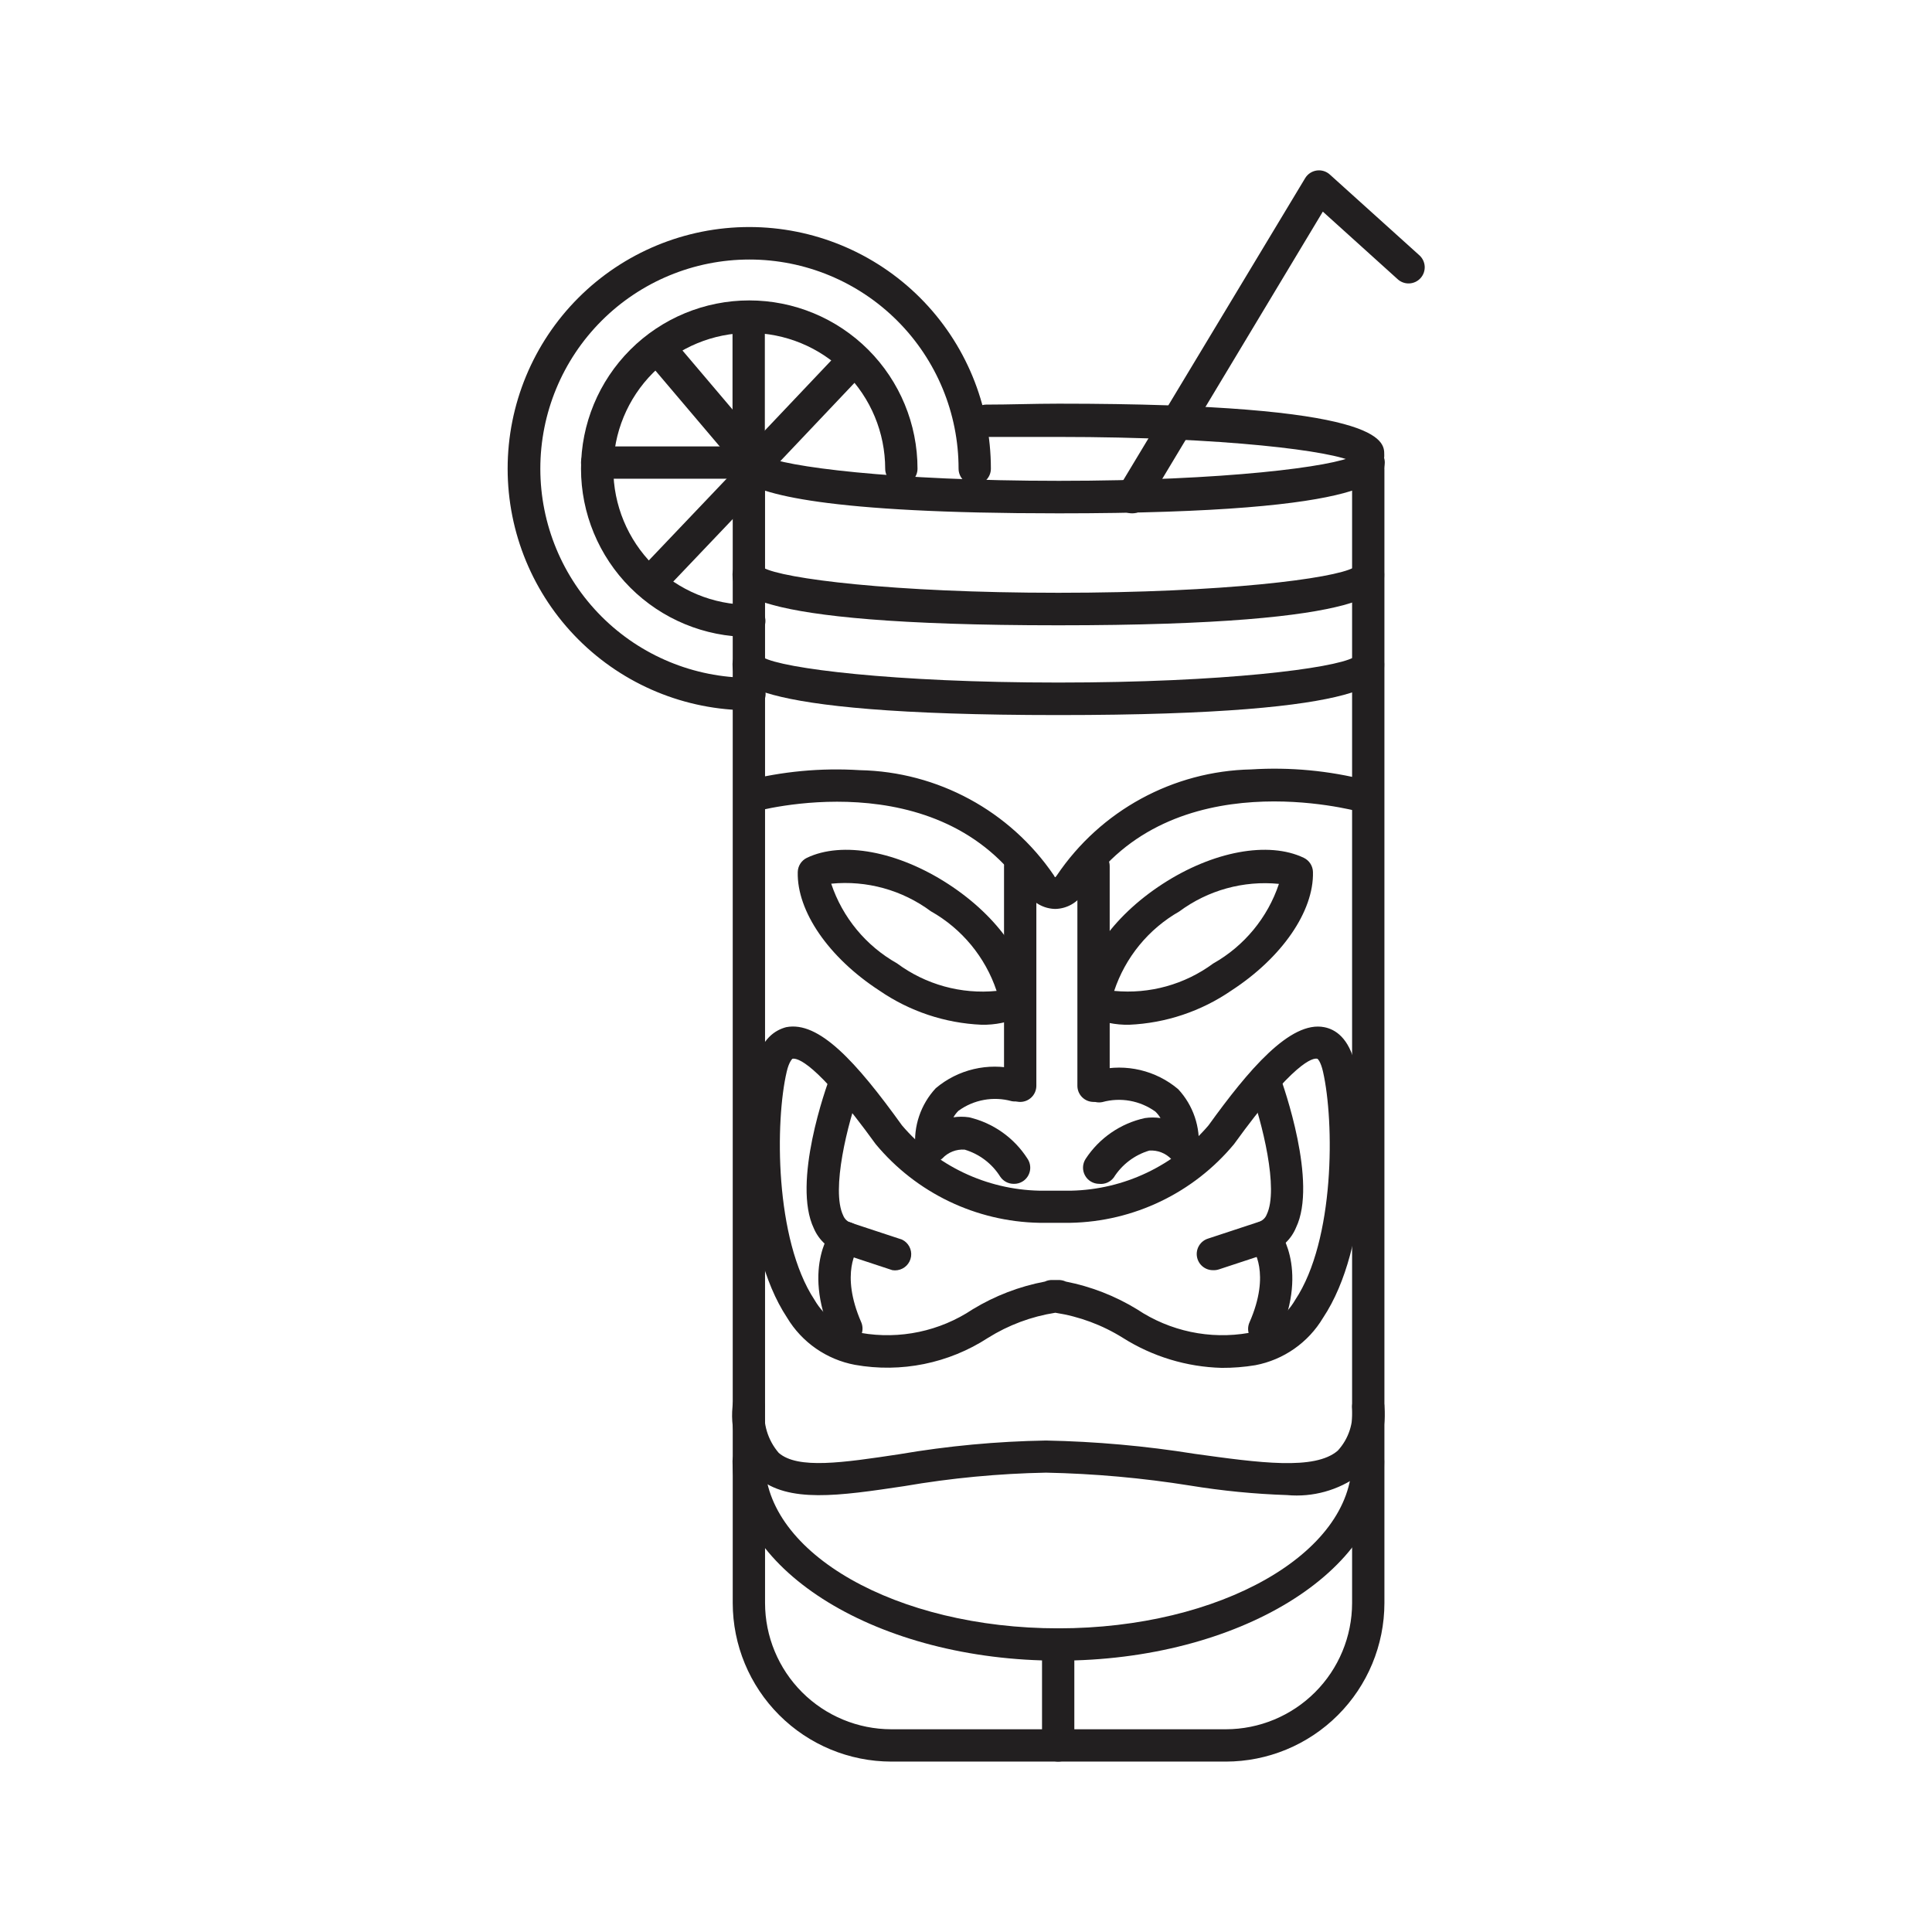
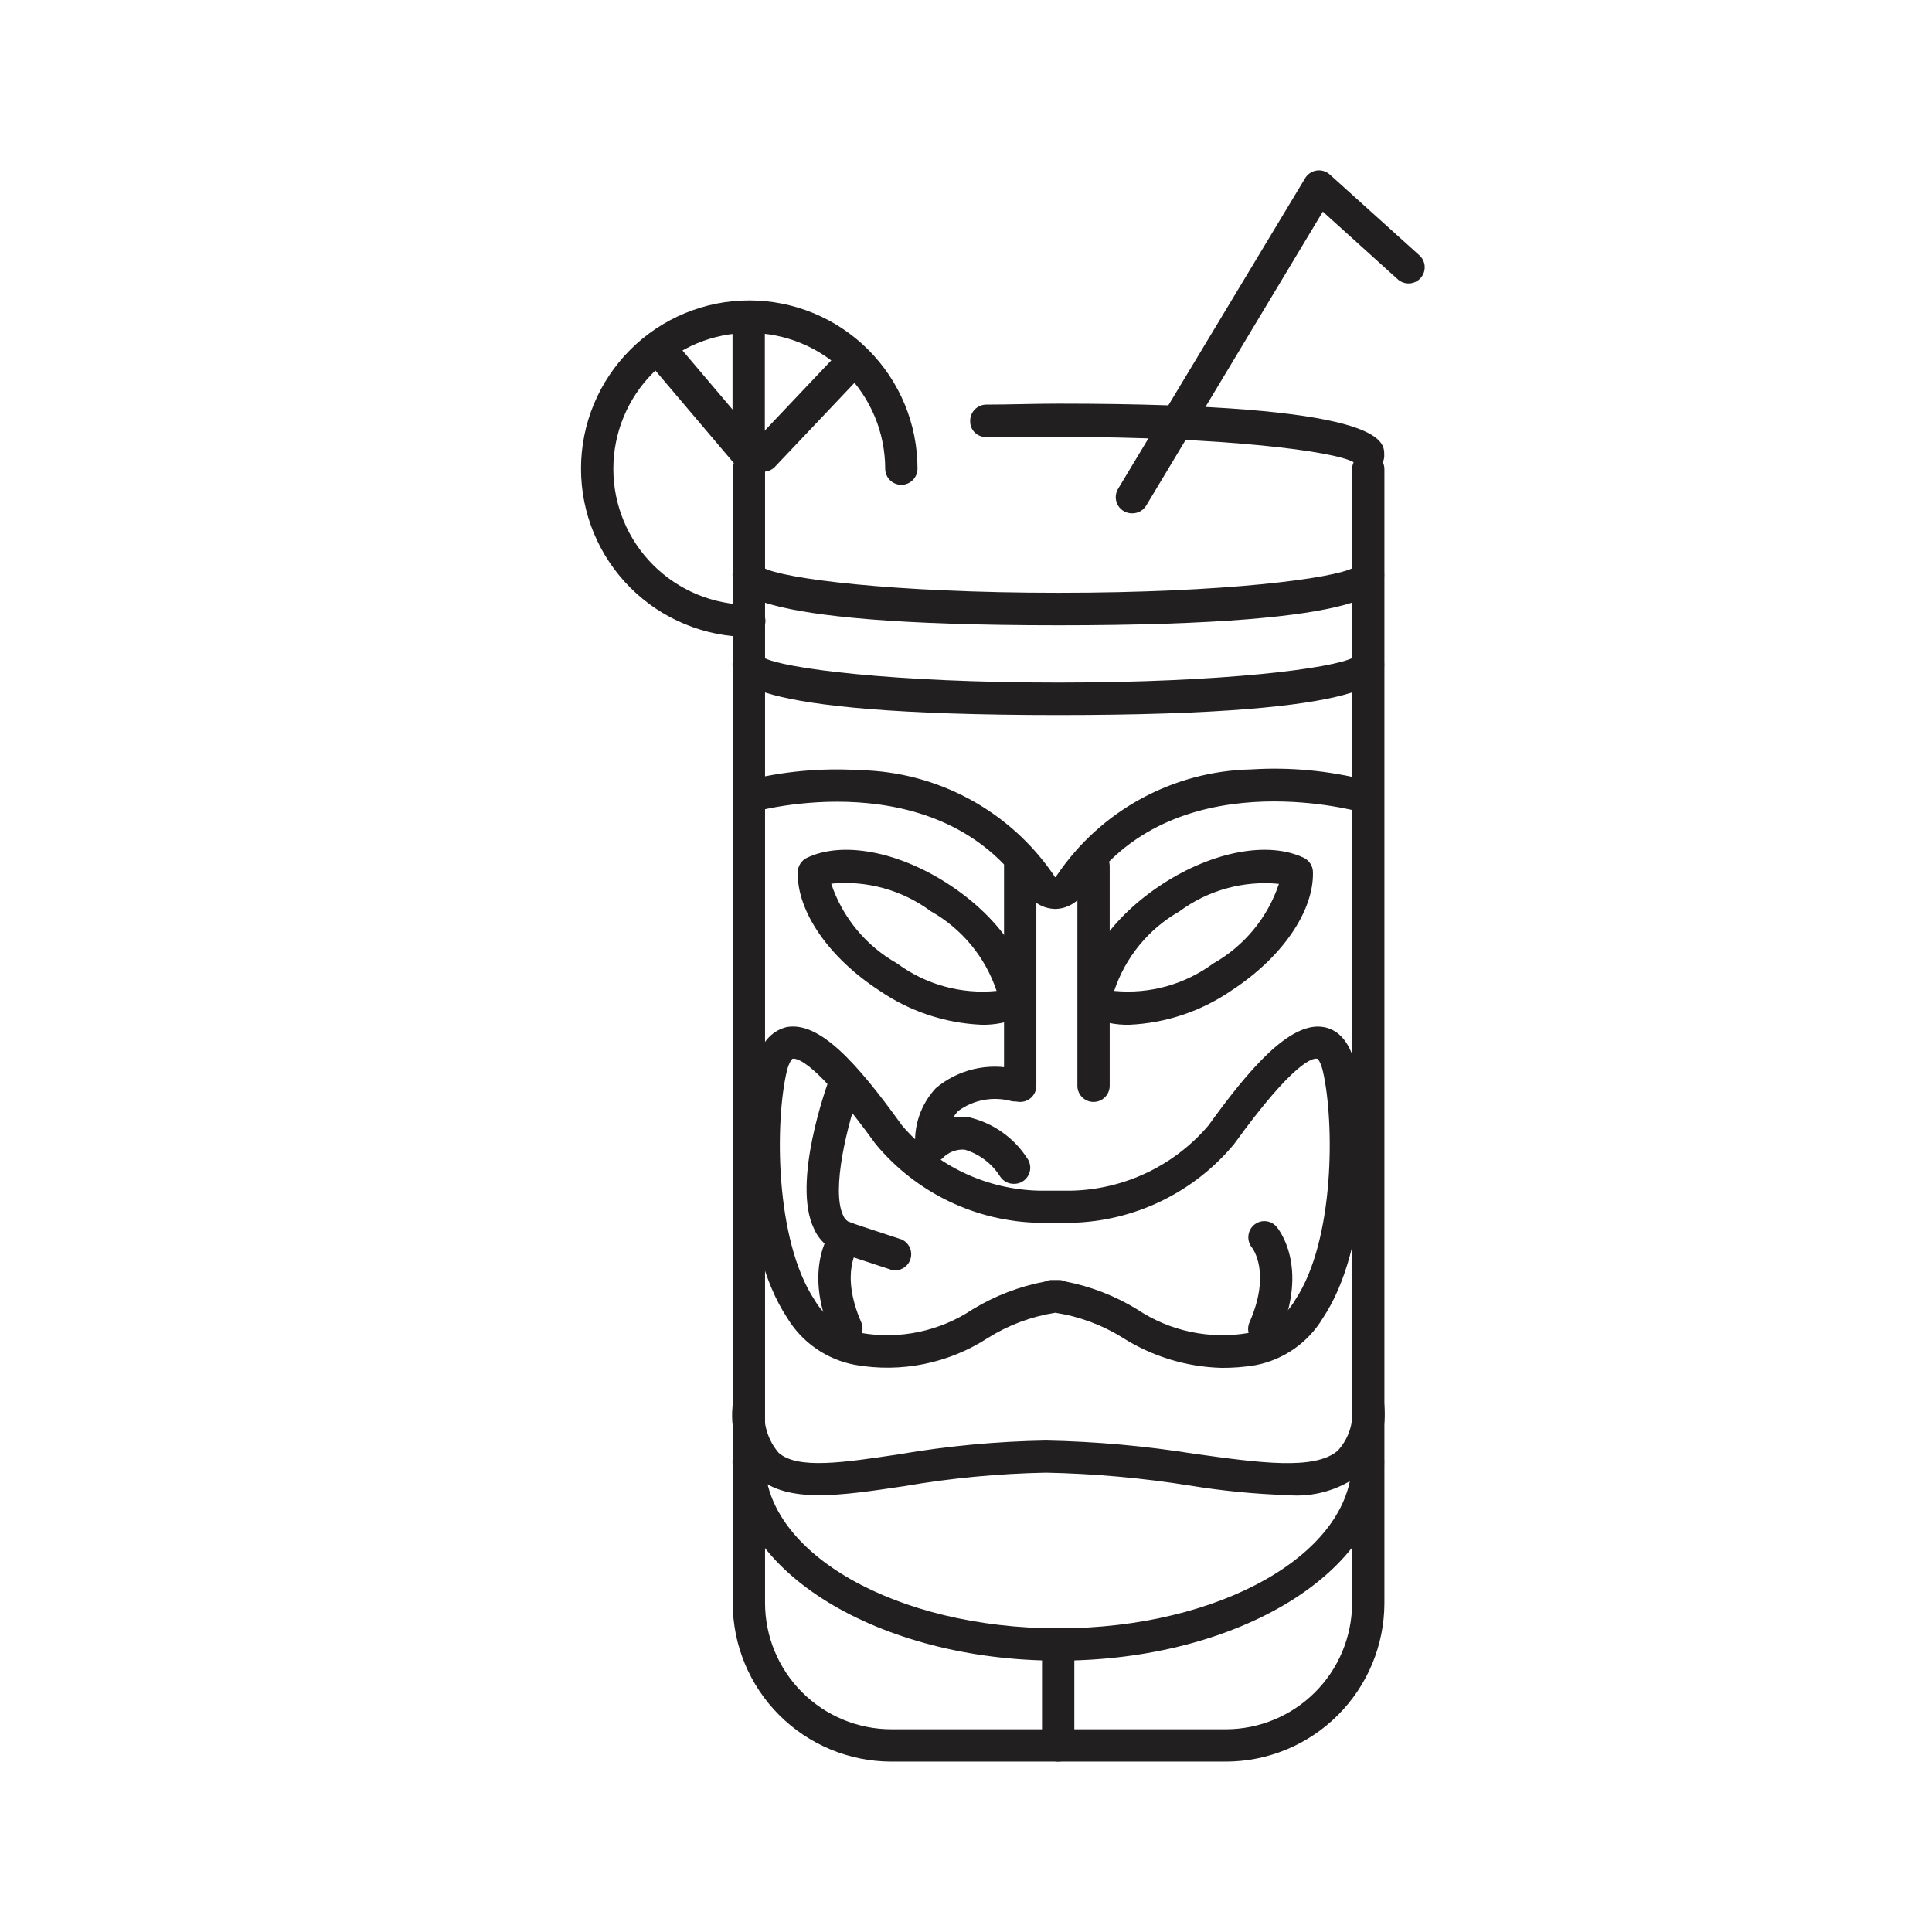
<svg xmlns="http://www.w3.org/2000/svg" width="800px" height="800px" version="1.1" viewBox="144 144 512 512">
  <g fill="#221f20">
    <path d="m468.82 610.84h-88.621c-11.141-0.016-21.82-4.445-29.695-12.324-7.879-7.875-12.309-18.555-12.324-29.695v-300.47c0-2.363 1.918-4.281 4.285-4.281 2.363 0 4.281 1.918 4.281 4.281v300.47c0.012 8.867 3.543 17.371 9.812 23.641 6.269 6.269 14.773 9.801 23.641 9.812h88.672c8.867-0.012 17.367-3.543 23.637-9.812 6.273-6.269 9.801-14.773 9.812-23.641v-300.47c0-2.363 1.918-4.281 4.285-4.281 2.363 0 4.281 1.918 4.281 4.281v300.47c-0.012 11.148-4.449 21.836-12.34 29.715-7.887 7.879-18.578 12.305-29.727 12.305z" />
-     <path d="m342.56 332.23c-16.98 0-33.27-6.746-45.277-18.754-12.008-12.008-18.754-28.297-18.754-45.277 0-16.984 6.746-33.27 18.754-45.281 12.008-12.008 28.297-18.754 45.277-18.754 16.984 0 33.273 6.746 45.281 18.754 12.008 12.012 18.754 28.297 18.754 45.281 0 2.363-1.918 4.281-4.281 4.281-2.367 0-4.281-1.918-4.281-4.281 0-14.699-5.84-28.797-16.234-39.188-10.391-10.395-24.488-16.234-39.188-16.234-14.695 0-28.793 5.84-39.188 16.234-10.391 10.391-16.23 24.488-16.23 39.188 0 14.695 5.84 28.793 16.23 39.188 10.395 10.391 24.492 16.23 39.188 16.23 2.367 0 4.285 1.918 4.285 4.281 0 2.367-1.918 4.285-4.285 4.285z" />
    <path d="m342.56 312.79c-11.824 0-23.164-4.699-31.527-13.059-8.359-8.363-13.059-19.703-13.059-31.527 0-11.828 4.699-23.168 13.059-31.527 8.363-8.363 19.703-13.062 31.527-13.062 11.828 0 23.168 4.699 31.531 13.062 8.359 8.359 13.059 19.699 13.059 31.527 0 2.363-1.918 4.281-4.285 4.281-2.363 0-4.281-1.918-4.281-4.281-0.012-9.551-3.82-18.707-10.578-25.453-6.762-6.746-15.926-10.527-25.477-10.52-9.551 0.008-18.707 3.809-25.457 10.566s-10.535 15.922-10.531 25.473c0.004 9.551 3.801 18.707 10.555 25.461 6.758 6.75 15.914 10.543 25.465 10.543 2.367 0 4.285 1.918 4.285 4.285 0 2.363-1.918 4.281-4.285 4.281z" />
    <path d="m444.08 280.04c-1.566 0.039-3.031-0.777-3.816-2.129-0.789-1.355-0.773-3.031 0.039-4.371l49.574-82.324c0.66-1.098 1.781-1.84 3.047-2.027 1.27-0.184 2.555 0.207 3.5 1.07l23.629 21.312c0.883 0.75 1.426 1.828 1.504 2.984 0.074 1.156-0.32 2.293-1.098 3.152-0.781 0.859-1.871 1.367-3.031 1.406-1.156 0.039-2.281-0.391-3.117-1.195l-19.75-17.836-46.805 77.891c-0.777 1.285-2.172 2.07-3.676 2.066z" />
    <path d="m424.48 309.71c-86.352 0-86.352-9.773-86.352-13.453l-0.004 0.004c0-2.008 1.395-3.746 3.356-4.184 1.961-0.434 3.957 0.551 4.809 2.367 5.039 2.871 34.16 6.648 78.191 6.648s73.004-3.777 78.191-6.648c0.848-1.816 2.848-2.801 4.809-2.367 1.957 0.438 3.352 2.176 3.352 4.184 0 3.676 0 13.449-86.352 13.449z" />
    <path d="m424.48 333.5c-86.352 0-86.352-9.773-86.352-13.453h-0.004c0-2.008 1.395-3.742 3.356-4.18 1.961-0.434 3.957 0.547 4.809 2.367 5.039 2.871 34.16 6.648 78.191 6.648s73.004-3.777 78.191-6.648c0.848-1.82 2.848-2.801 4.809-2.367 1.957 0.438 3.352 2.172 3.352 4.18 0 3.731 0 13.453-86.352 13.453z" />
-     <path d="m424.48 280.04c-61.617 0-79.301-5.039-84.336-9.168l-37.891-0.004c-2.363 0-4.281-1.918-4.281-4.281 0-2.363 1.918-4.281 4.281-4.281h40.305c1.664 0 3.176 0.961 3.883 2.469 5.039 2.871 34.16 6.648 78.191 6.648s73.004-3.777 78.191-6.648h-0.004c0.852-1.82 2.852-2.805 4.809-2.367 1.961 0.434 3.356 2.172 3.356 4.18-0.152 3.676-0.152 13.453-86.504 13.453z" />
    <path d="m506.61 269.01c-1.676-0.008-3.191-0.992-3.879-2.519-5.039-2.922-34.109-6.699-78.191-6.699h-19.043-0.004c-1.148 0.086-2.285-0.32-3.117-1.117-0.836-0.797-1.297-1.91-1.266-3.066-0.027-1.133 0.398-2.234 1.184-3.059 0.785-0.82 1.863-1.297 3-1.324 6.195 0 12.645-0.25 19.297-0.25 86.25 0 86.25 9.824 86.25 13.5 0.07 1.172-0.344 2.316-1.145 3.176-0.797 0.855-1.914 1.348-3.086 1.359z" />
    <path d="m342.41 269.01c-1.262 0.004-2.461-0.551-3.277-1.512l-21.363-25.191h0.004c-0.789-0.879-1.195-2.039-1.129-3.219 0.066-1.184 0.598-2.289 1.48-3.078 1.836-1.641 4.656-1.484 6.297 0.352l21.363 25.191c1.082 1.273 1.32 3.059 0.617 4.574s-2.223 2.484-3.891 2.481z" />
    <path d="m424.48 584.09c-47.609 0-86.352-23.68-86.352-52.801l-0.004 0.004c0-2.367 1.918-4.285 4.285-4.285 2.363 0 4.281 1.918 4.281 4.285 0 24.383 34.914 44.234 77.789 44.234s77.789-19.852 77.789-44.234c0-2.367 1.914-4.285 4.281-4.285 2.363 0 4.281 1.918 4.281 4.285 0 29.066-38.691 52.797-86.352 52.797z" />
    <path d="m485.09 540.21c-8.613-0.281-17.195-1.125-25.695-2.516-12.637-2.023-25.395-3.168-38.191-3.426-12.598 0.238-25.164 1.434-37.582 3.574-17.18 2.57-30.781 4.586-38.844-2.316-4.902-4.941-7.34-11.816-6.652-18.742 0-2.363 1.918-4.281 4.285-4.281 2.363 0 4.281 1.918 4.281 4.281-0.562 4.418 0.773 8.867 3.68 12.242 5.039 4.383 16.977 2.621 31.992 0.352h-0.004c12.84-2.195 25.824-3.406 38.844-3.625 13.199 0.258 26.363 1.438 39.398 3.527 17.078 2.367 31.84 4.434 37.938-0.855v-0.004c2.875-3.133 4.254-7.359 3.777-11.586 0-2.363 1.918-4.281 4.285-4.281 2.363 0 4.281 1.918 4.281 4.281 0.594 6.731-1.867 13.367-6.699 18.086-5.508 4.031-12.301 5.914-19.094 5.289z" />
    <path d="m404.13 415.57c-9.707-0.422-19.098-3.562-27.105-9.07-13.402-8.715-21.867-21.008-21.613-31.387 0.031-1.613 0.965-3.074 2.418-3.777 9.371-4.484 24.082-1.762 37.484 6.953s21.867 21.008 21.613 31.387c-0.027 1.613-0.965 3.074-2.418 3.777-3.258 1.469-6.805 2.191-10.379 2.117zm8.516-5.996m-48.367-31.387c2.996 8.953 9.207 16.477 17.434 21.109 7.586 5.629 16.996 8.234 26.398 7.305-2.992-8.953-9.207-16.477-17.43-21.109-7.59-5.629-17-8.234-26.402-7.305z" />
    <path d="m381.86 480.61c-0.453 0.07-0.91 0.07-1.363 0l-13.602-4.484c-3.231-1.051-5.856-3.434-7.203-6.551-5.844-12.141 3.273-37.633 4.332-40.305 0.82-2.227 3.289-3.363 5.516-2.543 2.227 0.82 3.367 3.289 2.543 5.516-3.527 9.523-7.859 27.156-4.637 33.855h0.004c0.336 0.898 1.059 1.602 1.965 1.914l13.602 4.484c1.707 0.801 2.691 2.621 2.426 4.484-0.266 1.867-1.723 3.34-3.582 3.629z" />
    <path d="m368.31 500.46c-1.703 0.004-3.246-1.008-3.93-2.566-8.113-18.438 0.301-28.465 0.707-28.867v-0.004c1.574-1.594 4.113-1.699 5.82-0.246 1.707 1.457 2 3.981 0.676 5.789-0.301 0.352-5.039 6.801 0.656 19.852 0.457 1.078 0.453 2.297-0.012 3.375-0.469 1.074-1.355 1.914-2.457 2.316-0.461 0.203-0.957 0.324-1.461 0.352z" />
    <path d="m443.23 415.57c-3.574 0.074-7.121-0.648-10.379-2.117-1.453-0.703-2.391-2.164-2.418-3.777-0.25-10.379 8.211-22.672 21.613-31.387 13.402-8.715 28.113-11.438 37.484-6.953 1.453 0.703 2.387 2.164 2.418 3.777 0.25 10.379-8.211 22.672-21.613 31.387-8.008 5.508-17.398 8.648-27.105 9.07zm-3.93-8.969c9.328 0.891 18.656-1.691 26.195-7.254 8.227-4.633 14.441-12.156 17.434-21.109-9.402-0.93-18.812 1.676-26.398 7.305-8.172 4.66-14.324 12.18-17.281 21.109z" />
    <path d="m467.76 506.5c-9.289-0.246-18.34-2.996-26.199-7.961-5.449-3.406-11.535-5.668-17.887-6.648-6.332 0.988-12.398 3.25-17.832 6.648-10.422 6.781-23.031 9.336-35.27 7.156-7.504-1.402-14.051-5.949-17.984-12.496-12.543-18.992-11.688-52.898-8.465-66.906 1.664-7.152 5.391-9.32 8.211-10.078 8.664-1.715 18.539 9.117 30.684 25.996v0.004c9.105 10.719 22.363 17.027 36.426 17.328h8.414c14.062-0.301 27.32-6.609 36.426-17.328 10.531-14.609 21.664-27.809 30.684-25.996 2.82 0.555 6.5 2.719 8.211 10.078 3.273 13.957 4.082 47.914-8.566 66.957v-0.004c-3.91 6.551-10.438 11.117-17.934 12.543-2.949 0.488-5.934 0.723-8.918 0.707zm-41.312-22.871c6.684 1.312 13.078 3.801 18.891 7.356 8.707 5.812 19.316 8.051 29.625 6.246 5.172-1.008 9.656-4.207 12.293-8.766 10.531-15.871 10.379-47.156 7.356-60.457-0.605-2.672-1.41-3.426-1.512-3.426-1.109-0.301-6.195 0.656-22.066 22.621-10.738 12.93-26.574 20.543-43.379 20.855h-8.211c-16.805-0.312-32.641-7.926-43.379-20.855-15.871-21.914-20.859-22.871-22.066-22.621 0 0-0.906 0.754-1.512 3.426-3.074 13.047-3.223 44.387 7.356 60.457 2.641 4.559 7.121 7.758 12.293 8.766 10.312 1.805 20.922-0.434 29.625-6.246 5.891-3.582 12.375-6.074 19.145-7.356 0.66-0.32 1.387-0.457 2.117-0.406h1.309c0.727-0.043 1.457 0.094 2.117 0.406z" />
    <path d="m423.68 384.88c-3.07-0.047-5.91-1.637-7.555-4.231-23.277-35.266-71.996-21.613-72.5-21.461-2.203 0.48-4.406-0.828-5.031-3-0.625-2.168 0.539-4.449 2.664-5.215 9.98-2.551 20.301-3.519 30.582-2.871 20.648 0.406 39.82 10.789 51.438 27.863 0.301 0.453 0.25 0.855 0.805 0h0.004c11.582-17.164 30.785-27.629 51.488-28.062 10.281-0.648 20.602 0.32 30.582 2.871 2.121 0.766 3.289 3.047 2.664 5.215-0.629 2.168-2.828 3.481-5.031 2.996-0.504 0-49.223-13.602-72.5 21.461-1.605 2.688-4.481 4.359-7.609 4.434z" />
-     <path d="m465.49 480.61c-2.121 0.031-3.949-1.5-4.289-3.598-0.34-2.094 0.906-4.125 2.93-4.766l13.602-4.484c0.906-0.32 1.625-1.02 1.969-1.914 3.223-6.699-1.16-24.336-4.637-33.855-0.82-2.227 0.316-4.699 2.543-5.519 2.227-0.82 4.695 0.32 5.519 2.547 1.059 2.871 10.078 28.414 4.332 40.305-1.266 3.055-3.75 5.449-6.852 6.598l-13.602 4.484h-0.004c-0.488 0.156-1 0.227-1.512 0.203z" />
    <path d="m479.05 500.46c-0.59 0.004-1.172-0.117-1.715-0.352-1.043-0.453-1.863-1.305-2.277-2.363-0.414-1.059-0.395-2.238 0.062-3.281 5.793-13.148 0.855-19.598 0.656-19.852l-0.004 0.004c-1.457-1.82-1.215-4.473 0.555-5.996 1.77-1.508 4.426-1.305 5.945 0.453 0.352 0.402 8.816 10.43 0.707 28.867-0.699 1.543-2.238 2.531-3.93 2.519z" />
    <path d="m412.64 457.73c-1.438 0.004-2.781-0.715-3.578-1.914-2.168-3.449-5.516-5.992-9.422-7.152-2.211-0.156-4.379 0.695-5.894 2.316-1.184 1.09-2.883 1.422-4.394 0.859s-2.578-1.93-2.758-3.531c-0.562-5.832 1.402-11.625 5.391-15.918 5.894-4.977 13.809-6.848 21.312-5.039 1.172 0.098 2.258 0.676 2.992 1.598s1.059 2.109 0.891 3.277c-0.168 1.164-0.809 2.215-1.773 2.891-0.961 0.68-2.164 0.934-3.32 0.699-4.848-1.336-10.039-0.391-14.105 2.57-0.512 0.508-0.949 1.086-1.312 1.711 1.371-0.203 2.762-0.203 4.133 0 6.383 1.492 11.93 5.414 15.469 10.934 0.648 0.945 0.895 2.113 0.676 3.238-0.219 1.129-0.879 2.121-1.836 2.758-0.73 0.484-1.594 0.73-2.469 0.703z" />
-     <path d="m435.27 457.73c-1.562-0.008-2.996-0.867-3.742-2.242-0.742-1.371-0.68-3.043 0.164-4.356 3.617-5.535 9.262-9.426 15.719-10.832 1.371-0.203 2.762-0.203 4.133 0-0.375-0.629-0.836-1.207-1.359-1.715-4.062-2.926-9.234-3.852-14.059-2.519-1.156 0.234-2.356-0.016-3.32-0.695-0.965-0.68-1.605-1.727-1.773-2.894-0.164-1.168 0.156-2.352 0.891-3.273s1.82-1.5 2.996-1.602c7.5-1.809 15.414 0.062 21.309 5.039 3.992 4.293 5.953 10.09 5.391 15.922-0.18 1.602-1.246 2.965-2.758 3.531-1.508 0.562-3.207 0.23-4.394-0.863-1.516-1.621-3.68-2.473-5.894-2.316-3.906 1.164-7.254 3.703-9.422 7.156-0.91 1.195-2.383 1.828-3.879 1.66z" />
    <path d="m433.8 436.02c-2.367 0-4.281-1.914-4.281-4.281v-58.191c0-2.363 1.914-4.281 4.281-4.281 2.363 0 4.281 1.918 4.281 4.281v58.191c0 1.137-0.449 2.227-1.254 3.027-0.805 0.805-1.891 1.254-3.027 1.254z" />
    <path d="m414.36 436.02c-1.133 0-2.223-0.449-3.027-1.254-0.801-0.801-1.254-1.891-1.254-3.027v-58.191c0-2.363 1.918-4.281 4.281-4.281 2.367 0 4.285 1.918 4.285 4.281v58.191c0 1.137-0.453 2.227-1.254 3.027-0.805 0.805-1.895 1.254-3.031 1.254z" />
    <path d="m424.48 610.84c-1.145 0.012-2.246-0.434-3.062-1.238-0.812-0.805-1.27-1.902-1.27-3.047v-26.75c0-2.367 1.914-4.281 4.281-4.281 2.363 0 4.281 1.914 4.281 4.281v26.75c0 2.348-1.887 4.258-4.231 4.285z" />
    <path d="m342.41 269.01c-2.367 0-4.285-1.918-4.285-4.281v-33.504c0-2.367 1.918-4.281 4.285-4.281 2.363 0 4.281 1.914 4.281 4.281v33.25c0.07 1.18-0.352 2.336-1.16 3.195-0.812 0.855-1.941 1.344-3.121 1.34z" />
-     <path d="m318.28 300.55c-1.719-0.004-3.266-1.031-3.934-2.613-0.672-1.578-0.332-3.406 0.859-4.641l23.98-25.191c0.77-0.891 1.875-1.426 3.051-1.48 1.176-0.051 2.324 0.383 3.168 1.199 0.848 0.82 1.32 1.953 1.305 3.129-0.012 1.18-0.512 2.297-1.375 3.098l-23.98 25.191c-0.805 0.832-1.914 1.305-3.074 1.309z" />
    <path d="m346.34 269.01c-1.727 0.016-3.293-1.004-3.977-2.59-0.68-1.582-0.348-3.422 0.852-4.664l21.914-23.125h0.004c1.652-1.562 4.242-1.559 5.891 0.008 1.648 1.57 1.785 4.156 0.305 5.887l-21.715 22.922c-0.805 0.98-2.004 1.555-3.273 1.562z" />
  </g>
</svg>